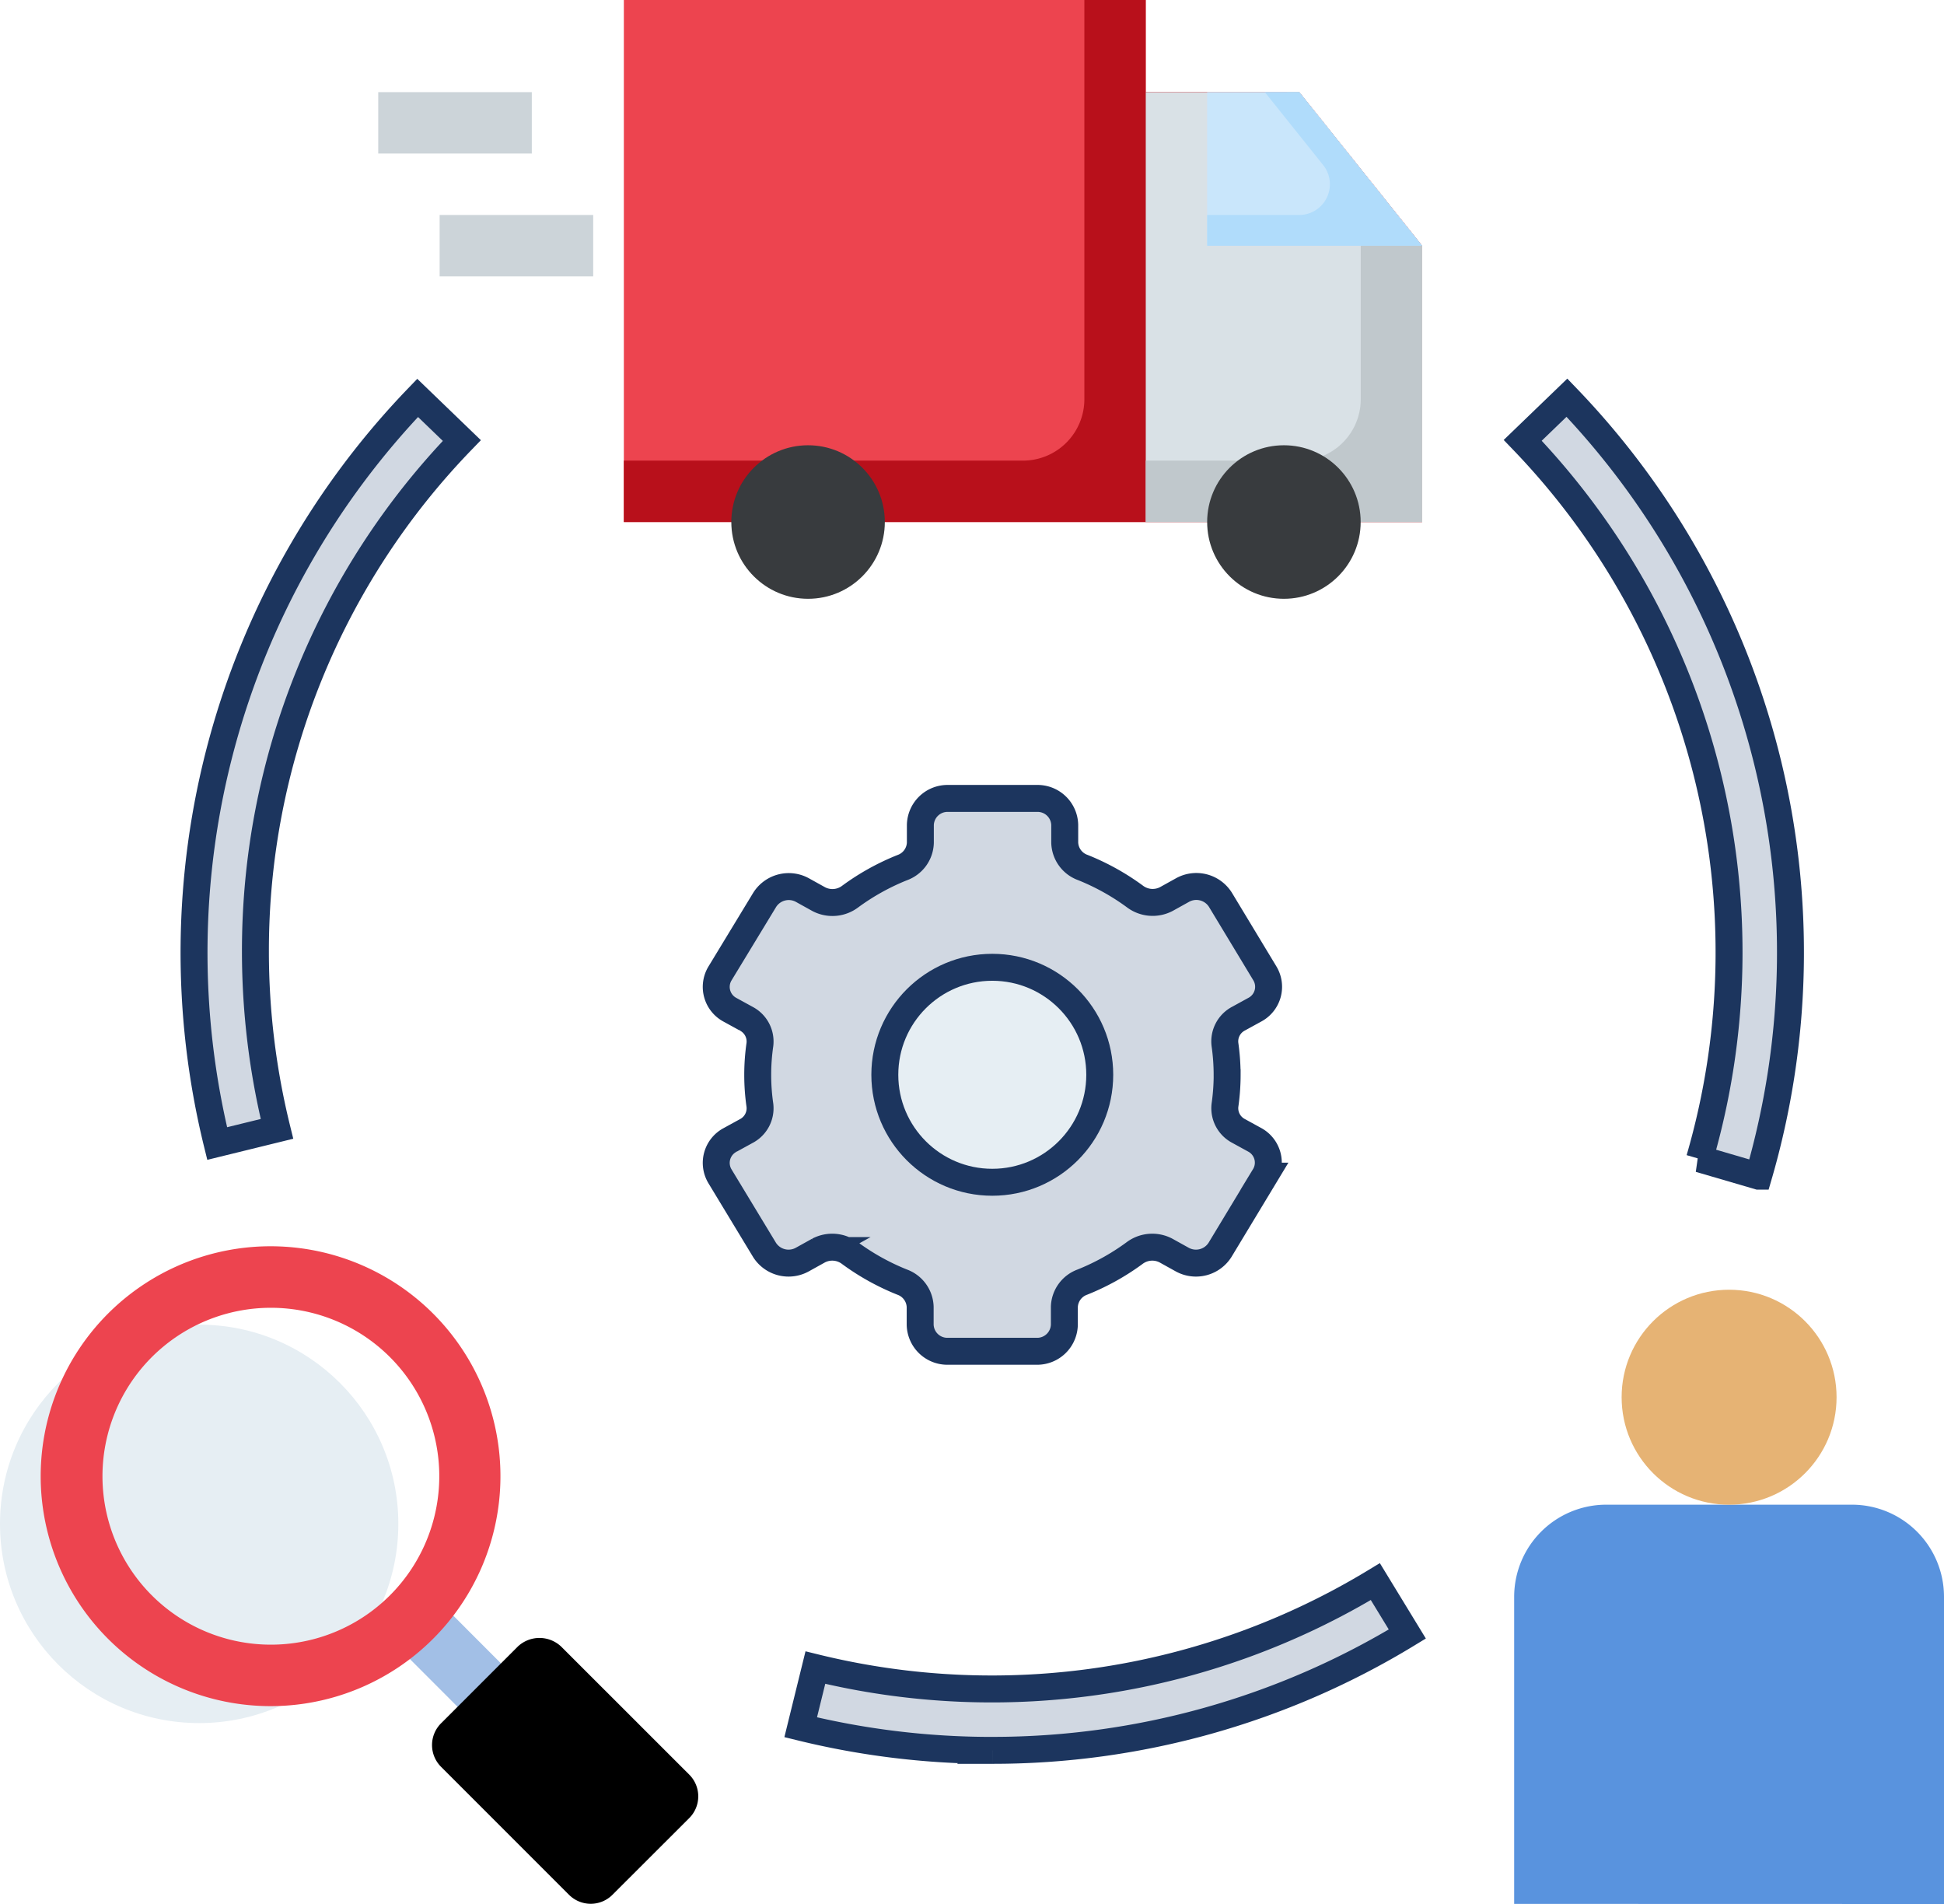
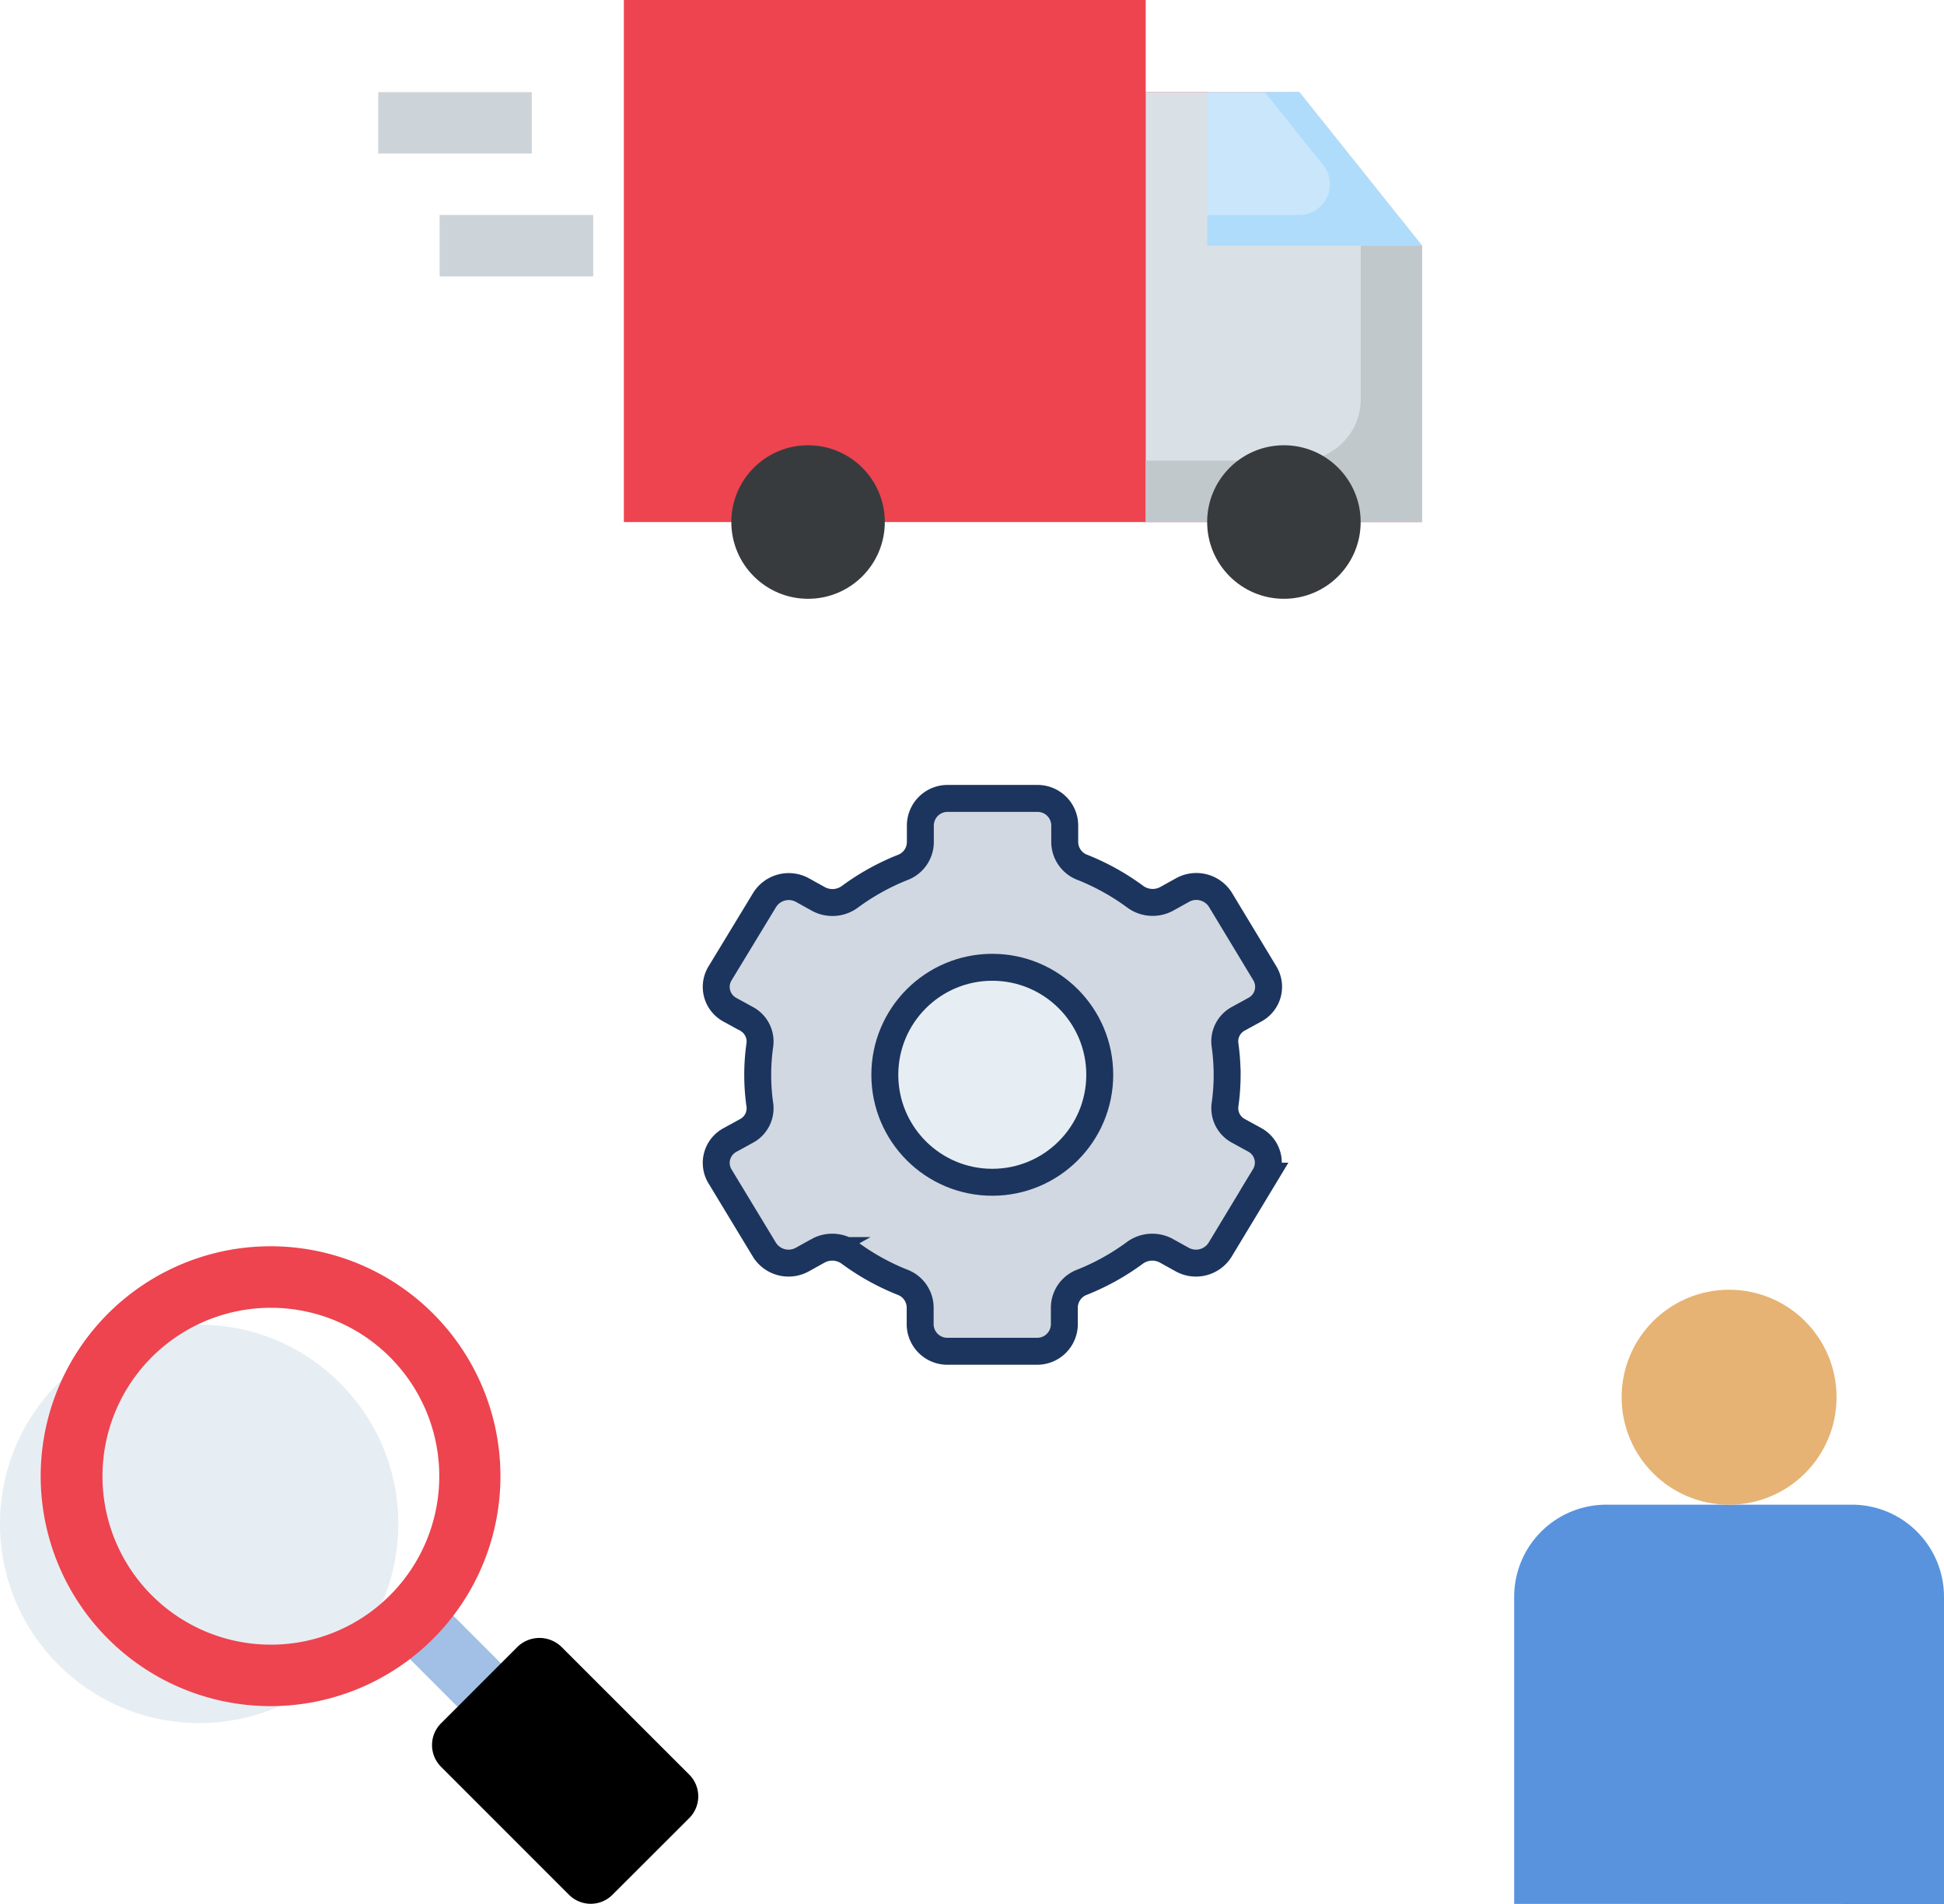
<svg xmlns="http://www.w3.org/2000/svg" width="72.16" height="70.655" viewBox="0 0 72.16 70.655">
  <g id="Group_5649" data-name="Group 5649" transform="translate(0.703 -1)">
    <g id="Group_5649-2" data-name="Group 5649" transform="translate(6.499 15.758)">
-       <path id="Path_11423" data-name="Path 11423" d="M6.859,41.63A29.679,29.679,0,0,1,14.3,13.958l1.641,1.582A27.218,27.218,0,0,0,8.279,34.52a27.5,27.5,0,0,0,.8,6.565Zm28.77,22.52a29.744,29.744,0,0,1-7.11-.858l.545-2.214a27.437,27.437,0,0,0,20.786-3.191l1.187,1.945A29.581,29.581,0,0,1,35.63,64.149Zm28.444-21.31-2.188-.64a27.4,27.4,0,0,0-6.564-26.667l1.641-1.582a29.679,29.679,0,0,1,7.111,28.889Z" transform="translate(-6 -13.95)" fill="#d1d8e2" stroke="#1c355e" stroke-width="1" />
-     </g>
-     <path id="Path_11424" data-name="Path 11424" d="M45.071,4.419h-5.7V1H20V20.373H49.63V10.117Z" transform="translate(2.454 0)" fill="#ed444f" />
-     <path id="Path_11425" data-name="Path 11425" d="M45.071,4.419h-5.7V1H37.094V15.815a2.279,2.279,0,0,1-2.279,2.279H20v2.279H49.63V10.117Z" transform="translate(2.454 0)" fill="#b8101b" />
+       </g>
+     <path id="Path_11424" data-name="Path 11424" d="M45.071,4.419h-5.7V1H20V20.373H49.63Z" transform="translate(2.454 0)" fill="#ed444f" />
    <path id="Path_11426" data-name="Path 11426" d="M37,4h5.7l4.558,5.7V19.954H37Z" transform="translate(4.827 0.419)" fill="#d9e1e6" />
    <path id="Path_11427" data-name="Path 11427" d="M42.7,4h-.456l2.236,2.794a2.279,2.279,0,0,1,.5,1.422V15.4A2.279,2.279,0,0,1,42.7,17.675H37v2.279H47.256V9.7Z" transform="translate(4.827 0.419)" fill="#c0c8cc" />
    <path id="Path_11428" data-name="Path 11428" d="M46.977,9.7H39V4h3.419Z" transform="translate(5.106 0.419)" fill="#c9e6fb" />
    <path id="Path_11429" data-name="Path 11429" d="M12.367,54.559l1.611-1.611L17.3,56.274l-1.611,1.611Z" transform="translate(1.388 7.252)" fill="#a2bfe6" />
    <circle id="Ellipse_1" data-name="Ellipse 1" cx="7.393" cy="7.393" r="7.393" transform="translate(-0.703 50.159)" fill="#e6eef3" />
    <path id="Path_11430" data-name="Path 11430" d="M42.419,4H41.141l2.165,2.707a1.14,1.14,0,0,1-.888,1.852H39V9.7h7.977Z" transform="translate(5.106 0.419)" fill="#b0dcfb" />
    <circle id="Ellipse_2" data-name="Ellipse 2" cx="2.849" cy="2.849" r="2.849" transform="translate(26.443 17.524)" fill="#383b3e" />
    <circle id="Ellipse_3" data-name="Ellipse 3" cx="2.849" cy="2.849" r="2.849" transform="translate(44.106 17.524)" fill="#383b3e" />
    <path id="Path_11431" data-name="Path 11431" d="M9.54,58.651a8.533,8.533,0,1,1,7.882-5.268A8.534,8.534,0,0,1,9.54,58.651Zm0-14.783a6.251,6.251,0,1,0,4.422,1.823A6.251,6.251,0,0,0,9.54,43.868Z" transform="translate(-0.198 5.665)" fill="#ed444f" />
    <path id="Path_11432" data-name="Path 11432" d="M23.3,59.412,18.545,54.66a1.173,1.173,0,0,0-1.611,0l-2.849,2.849a1.14,1.14,0,0,0,0,1.611l4.752,4.752a1.14,1.14,0,0,0,1.611,0L23.3,61.024A1.14,1.14,0,0,0,23.3,59.412Z" transform="translate(1.582 7.446)" />
    <path id="Path_11433" data-name="Path 11433" d="M49,64.815v-11.4A3.419,3.419,0,0,1,52.419,50h9.117a3.419,3.419,0,0,1,3.419,3.419v11.4Z" transform="translate(6.502 6.84)" fill="#5993de" />
    <circle id="Ellipse_4" data-name="Ellipse 4" cx="3.989" cy="3.989" r="3.989" transform="translate(59.491 48.863)" fill="#e6b374" />
    <path id="Path_11434" data-name="Path 11434" d="M12,4h5.7V6.279H12Zm2.279,4.558h5.7v2.279h-5.7Z" transform="translate(1.337 0.419)" fill="#ccd4d9" />
    <path id="Path_11435" data-name="Path 11435" d="M41.973,37.256a7.987,7.987,0,0,0-.081-1.127.953.953,0,0,1,.507-.958l.6-.329a.963.963,0,0,0,.377-1.346l-1.652-2.735a1.056,1.056,0,0,0-1.407-.36l-.6.333a1.093,1.093,0,0,1-1.173-.1,8.758,8.758,0,0,0-1.928-1.07,1.014,1.014,0,0,1-.671-.923v-.66A1.009,1.009,0,0,0,34.912,27h-3.3a1.009,1.009,0,0,0-1.026.985v.66a1.014,1.014,0,0,1-.671.923,8.758,8.758,0,0,0-1.928,1.07,1.093,1.093,0,0,1-1.173.1l-.6-.333a1.056,1.056,0,0,0-1.407.36L23.146,33.5a.963.963,0,0,0,.377,1.346l.6.329a.953.953,0,0,1,.507.958,7.891,7.891,0,0,0,0,2.254.953.953,0,0,1-.507.958l-.6.329a.963.963,0,0,0-.377,1.346L24.8,43.752a1.056,1.056,0,0,0,1.407.36l.6-.333a1.093,1.093,0,0,1,1.173.1,8.758,8.758,0,0,0,1.928,1.07,1.014,1.014,0,0,1,.671.923v.66a1.009,1.009,0,0,0,1.026.985h3.3a1.009,1.009,0,0,0,1.026-.985v-.66a1.014,1.014,0,0,1,.671-.923,8.757,8.757,0,0,0,1.928-1.07,1.093,1.093,0,0,1,1.173-.1l.6.333a1.056,1.056,0,0,0,1.407-.36l1.652-2.735A.963.963,0,0,0,43,39.671l-.6-.329a.953.953,0,0,1-.507-.958,7.987,7.987,0,0,0,.081-1.127Z" transform="translate(2.874 3.63)" fill="#d1d8e2" stroke="#1c355e" stroke-width="1" />
    <circle id="Ellipse_5" data-name="Ellipse 5" cx="3.989" cy="3.989" r="3.989" transform="translate(32.141 36.897)" fill="#e6eef3" stroke="#1c355e" stroke-width="1" />
  </g>
</svg>